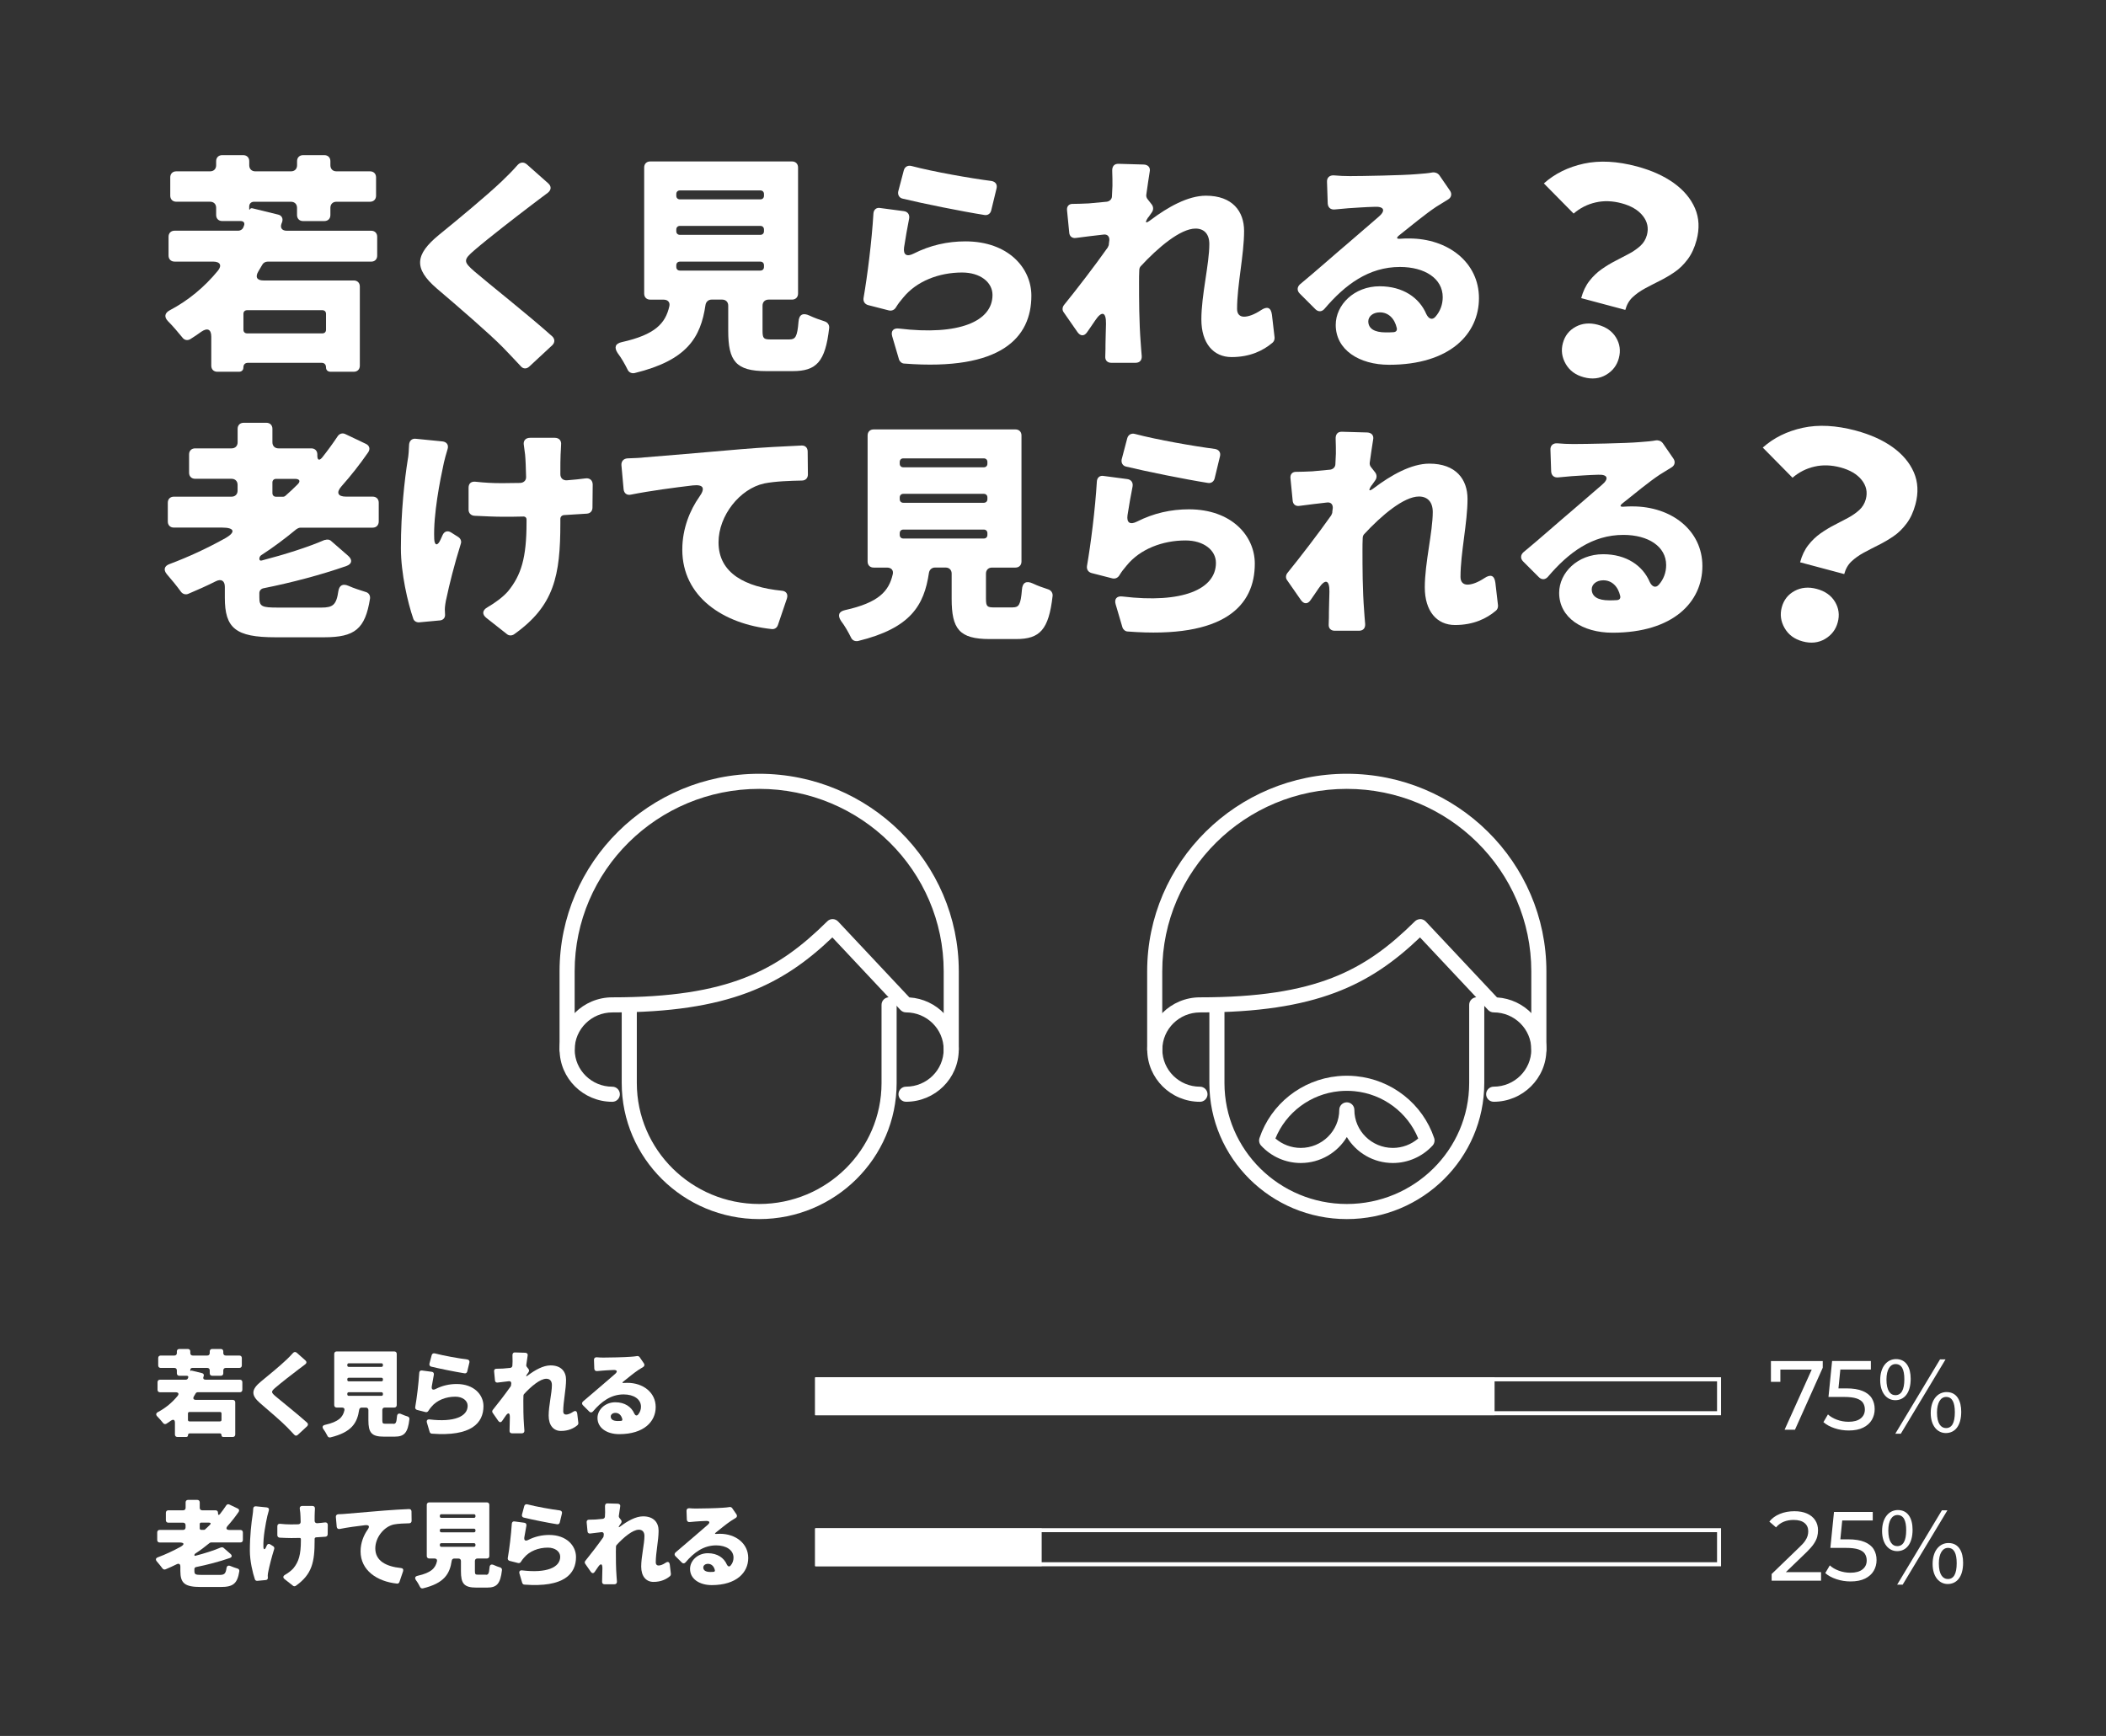
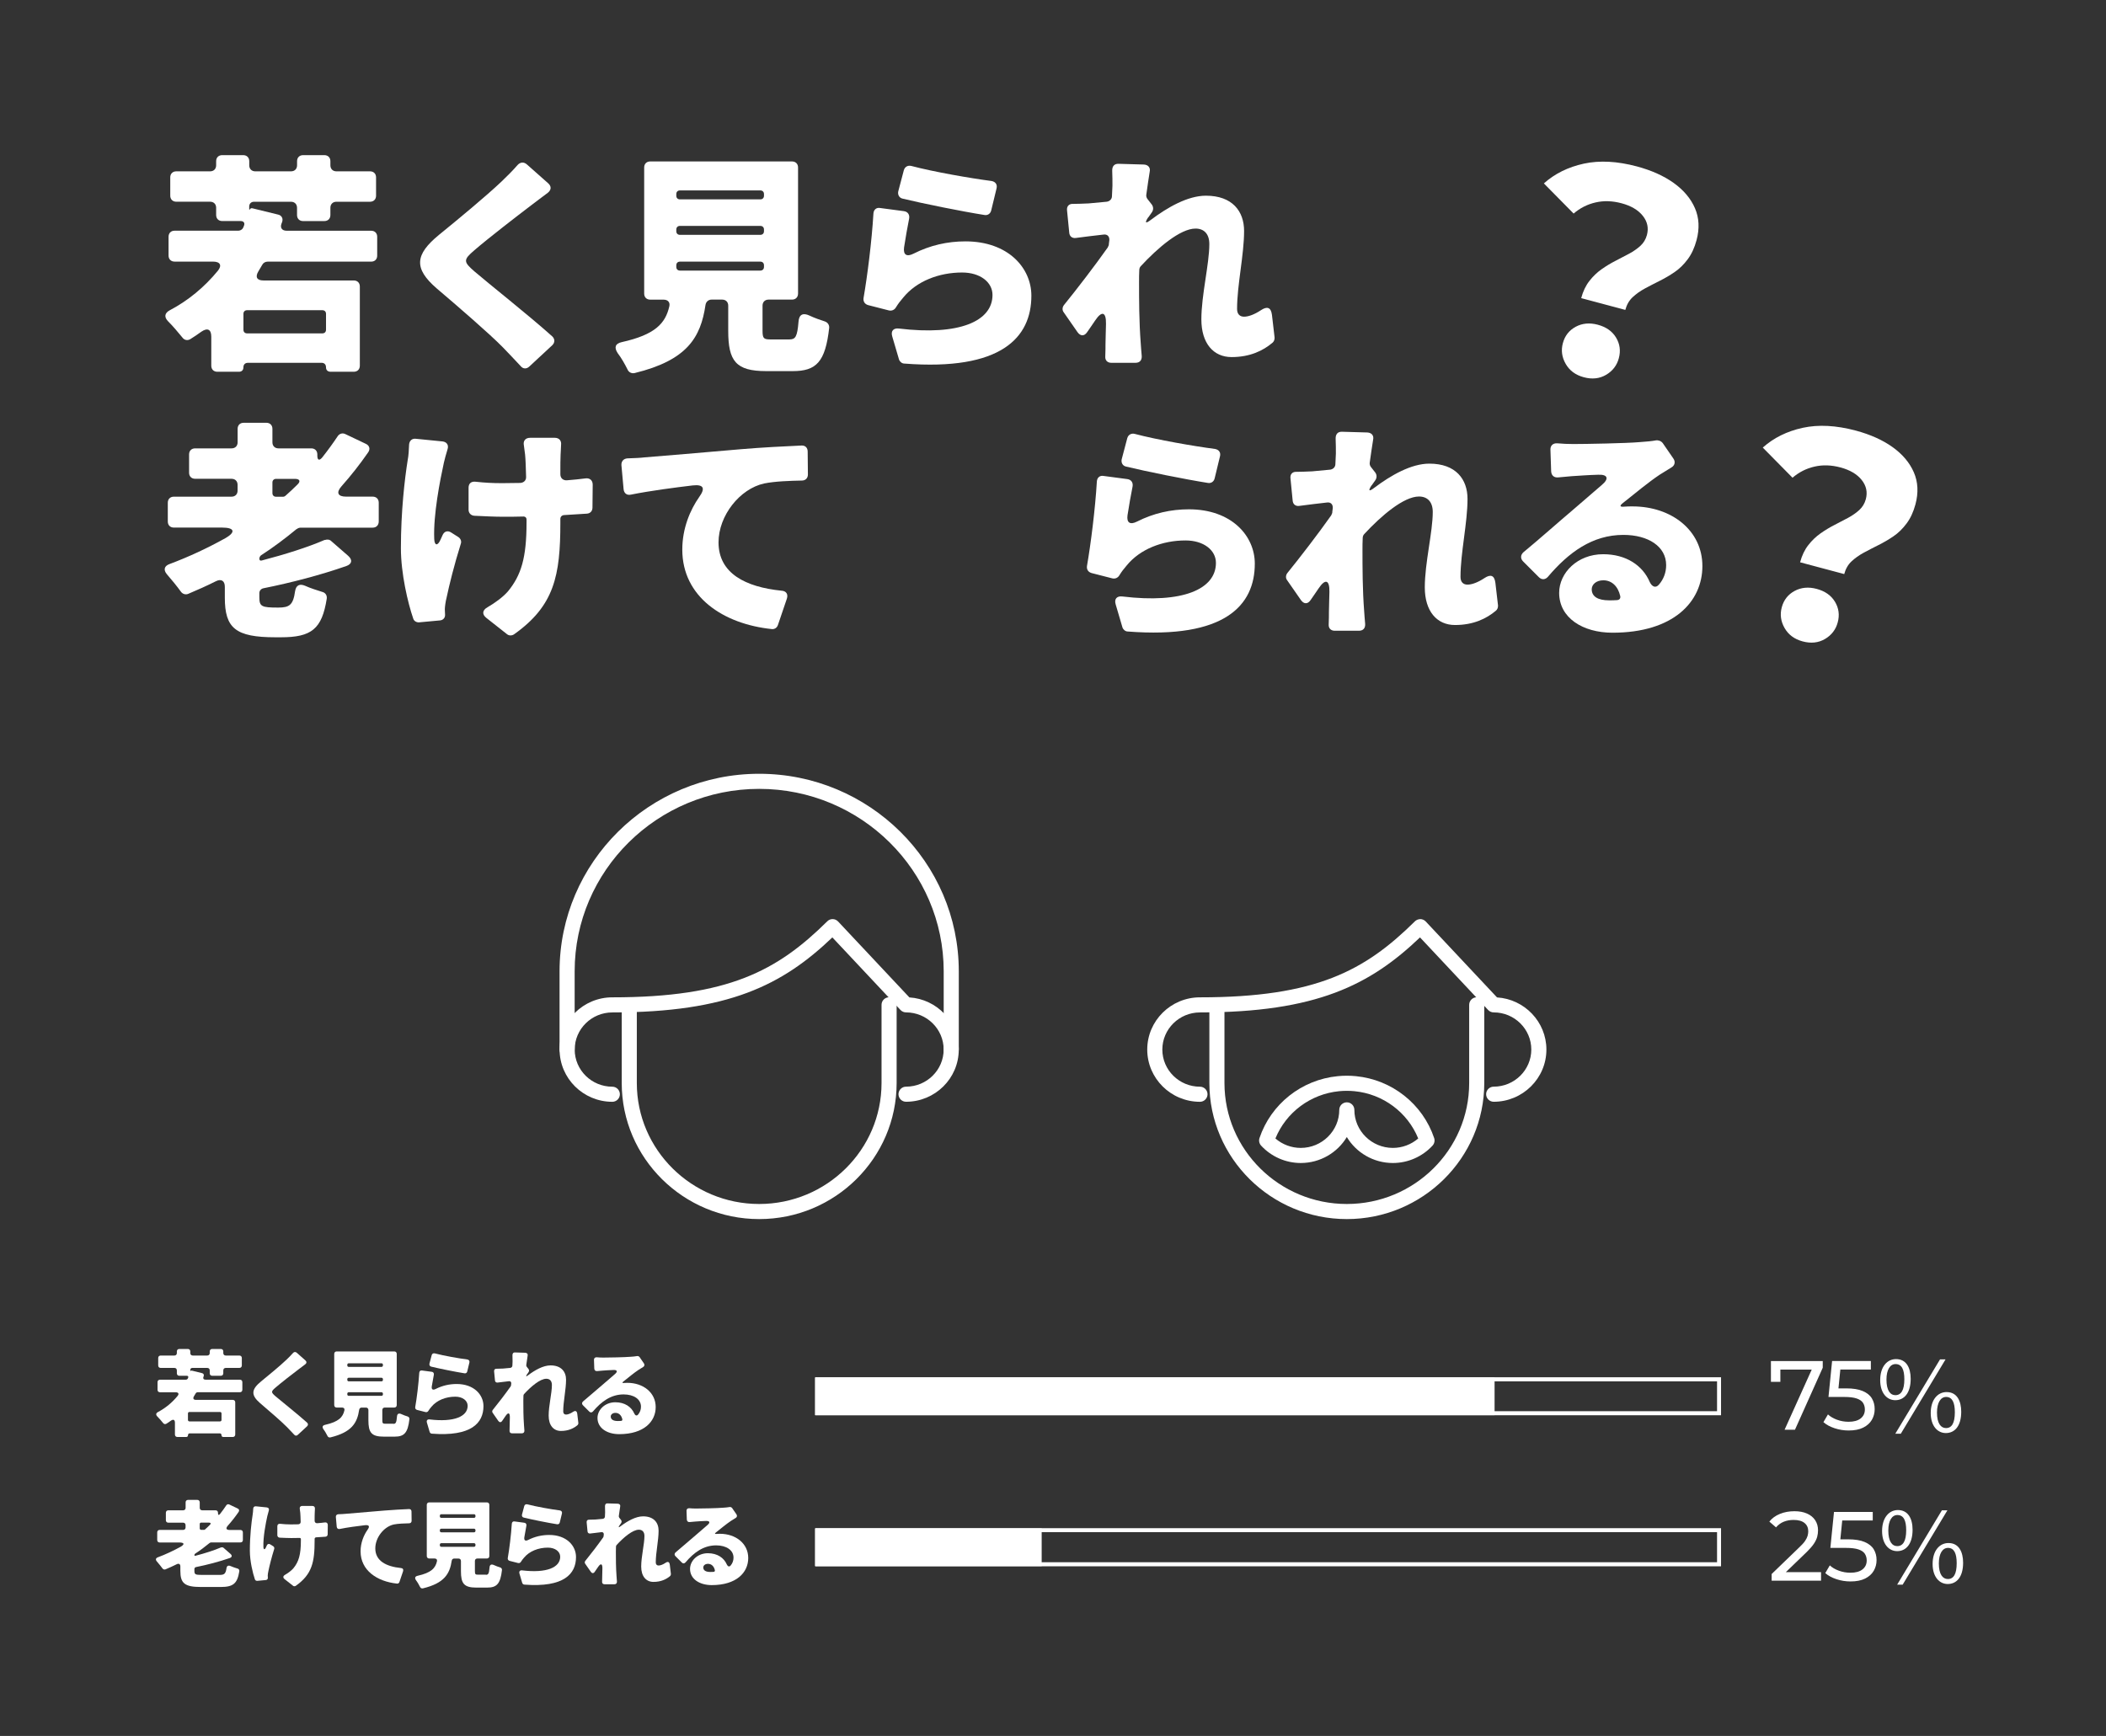
<svg xmlns="http://www.w3.org/2000/svg" version="1.1" id="レイヤー_1" x="0px" y="0px" viewBox="0 0 558 460" style="enable-background:new 0 0 558 460;" xml:space="preserve">
  <rect x="0" y="0" width="558" height="460" fill="#333333" stroke="none" />
  <style type="text/css">
	.st0{fill:#FFFFFF;}
</style>
  <g>
    <path class="st0" d="M98.35,69.33H70.9c-0.58,0-1.15,0.32-1.41,0.83l-1.02,1.73c-0.9,1.47-0.45,2.43,1.34,2.43h23.93   c0.96,0,1.6,0.64,1.6,1.6v20.99c0,0.96-0.64,1.6-1.6,1.6H87.6c-0.77,0-1.22-0.45-1.22-1.15c0-0.77-0.45-1.22-1.15-1.22H65.71   c-0.77,0-1.22,0.45-1.22,1.22c0,0.7-0.45,1.15-1.15,1.15h-5.76c-0.96,0-1.6-0.64-1.6-1.6v-7.68c0-1.98-1.02-2.43-2.62-1.34   c-0.96,0.7-1.92,1.34-2.94,1.98c-0.77,0.45-1.6,0.26-2.11-0.45c-1.09-1.34-2.5-3.01-3.84-4.35c-1.02-1.09-0.83-2.11,0.45-2.82   c4.99-2.62,9.28-6.21,12.8-10.5c1.15-1.41,0.64-2.43-1.28-2.43H46.26c-0.96,0-1.6-0.64-1.6-1.6v-4.99c0-0.96,0.64-1.6,1.6-1.6   h16.83c0.64,0,1.22-0.38,1.41-0.96l0.13-0.32c0.32-0.77-0.06-1.28-0.9-1.28h-4.86c-0.96,0-1.6-0.64-1.6-1.6v-1.92   c0-0.96-0.64-1.6-1.6-1.6h-8.96c-0.96,0-1.6-0.64-1.6-1.6V47c0-0.96,0.64-1.6,1.6-1.6h8.96c0.96,0,1.6-0.64,1.6-1.6v-1.09   c0-0.96,0.64-1.6,1.6-1.6h5.57c0.96,0,1.6,0.64,1.6,1.6v1.09c0,0.96,0.64,1.6,1.6,1.6h9.47c0.96,0,1.6-0.64,1.6-1.6v-1.09   c0-0.96,0.64-1.6,1.6-1.6h5.63c0.96,0,1.6,0.64,1.6,1.6v1.09c0,0.96,0.64,1.6,1.6,1.6h8.9c0.96,0,1.6,0.64,1.6,1.6v4.86   c0,0.96-0.64,1.6-1.6,1.6h-8.9c-0.96,0-1.6,0.64-1.6,1.6v1.92c0,0.96-0.64,1.6-1.6,1.6H80.3c-0.96,0-1.6-0.64-1.6-1.6v-1.92   c0-0.96-0.64-1.6-1.6-1.6h-9.79c-0.77,0-1.28,0.51-1.28,1.28v0.77h0.19c0.06-0.26,0.32-0.38,0.64-0.32l6.78,1.66   c0.96,0.19,1.47,1.02,1.09,2.05l-0.13,0.32c-0.45,1.15,0.13,1.92,1.34,1.92h22.4c0.96,0,1.6,0.64,1.6,1.6v4.99   C99.95,68.69,99.31,69.33,98.35,69.33z M86.38,87.38v-4.22c0-0.58-0.38-0.96-0.96-0.96H65.46c-0.58,0-0.96,0.38-0.96,0.96v4.22   c0,0.58,0.38,0.96,0.96,0.96h19.97C86,88.34,86.38,87.96,86.38,87.38z" />
    <path class="st0" d="M139.57,43.54l5.63,4.99c0.96,0.83,0.9,1.79-0.06,2.56c-1.66,1.22-3.14,2.37-4.42,3.33   c-3.71,2.82-11.26,8.64-15.04,11.9c-3.01,2.56-2.88,3.07,0.06,5.63c3.71,3.2,14.27,11.52,20.61,17.21c0.7,0.7,0.7,1.6,0,2.3   l-6.14,5.7c-0.7,0.64-1.6,0.64-2.24-0.13c-1.6-1.73-3.26-3.46-4.8-5.06c-3.39-3.46-11.97-10.88-17.47-15.55   c-6.14-5.31-5.76-8.96,0.64-14.21c4.8-3.9,12.48-10.24,16.58-14.14c1.47-1.41,3.01-2.94,4.22-4.35   C137.84,42.97,138.74,42.84,139.57,43.54z" />
    <path class="st0" d="M209.2,89.94c1.54,0,2.05-0.7,2.37-4.67c0.13-1.98,1.22-2.43,2.88-1.66c1.34,0.64,2.82,1.15,4.03,1.54   c0.83,0.26,1.28,0.96,1.22,1.73c-1.02,9.02-3.39,11.46-9.66,11.46h-7.04c-8.06,0-10.05-2.69-10.05-10.69v-6.66   c0-0.96-0.64-1.6-1.6-1.6h-2.82c-0.83,0-1.47,0.58-1.6,1.41c-1.28,8.64-4.86,14.65-18.75,18.05c-0.83,0.19-1.6-0.19-1.92-0.96   c-0.7-1.41-1.6-3.01-2.62-4.35c-0.96-1.47-0.64-2.5,1.09-2.88c8.9-1.98,11.58-4.99,12.61-9.47c0.26-1.09-0.38-1.79-1.54-1.79h-3.52   c-0.96,0-1.6-0.64-1.6-1.6V44.38c0-0.96,0.64-1.6,1.6-1.6h37.57c0.96,0,1.6,0.64,1.6,1.6v33.41c0,0.96-0.64,1.6-1.6,1.6h-6.21   c-0.96,0-1.6,0.64-1.6,1.6v6.59c0,2.18,0.32,2.37,2.3,2.37H209.2z M179.19,51.42v0.45c0,0.58,0.38,0.96,0.96,0.96h21.31   c0.58,0,0.96-0.38,0.96-0.96v-0.45c0-0.58-0.38-0.96-0.96-0.96h-21.31C179.57,50.46,179.19,50.84,179.19,51.42z M179.19,60.82v0.45   c0,0.58,0.38,0.96,0.96,0.96h21.31c0.58,0,0.96-0.38,0.96-0.96v-0.45c0-0.58-0.38-0.96-0.96-0.96h-21.31   C179.57,59.86,179.19,60.25,179.19,60.82z M179.19,70.29v0.45c0,0.58,0.38,0.96,0.96,0.96h21.31c0.58,0,0.96-0.38,0.96-0.96v-0.45   c0-0.58-0.38-0.96-0.96-0.96h-21.31C179.57,69.33,179.19,69.72,179.19,70.29z" />
    <path class="st0" d="M240.88,57.94c-0.45,2.24-0.96,5.12-1.34,7.62c-0.26,1.98,0.7,2.56,2.5,1.66c4.42-2.24,9.02-3.26,13.76-3.26   c11.33,0,17.47,7.04,17.47,14.4c0,11.07-7.94,19.97-33.66,17.98c-0.64,0-1.22-0.51-1.41-1.09l-1.79-6.08   c-0.45-1.47,0.32-2.3,1.79-2.11c15.93,1.92,24.77-1.92,24.77-8.9c0-3.39-3.26-5.95-8.06-5.95c-6.14,0-12.03,2.3-15.55,6.59   c-0.83,0.96-1.41,1.73-1.92,2.56c-0.38,0.7-1.09,1.09-1.92,0.9l-5.5-1.41c-0.9-0.26-1.34-0.96-1.22-1.86   c1.02-5.89,2.18-15.04,2.62-22.4c0.06-1.02,0.77-1.66,1.79-1.47l6.27,0.83C240.56,56.09,241.07,56.92,240.88,57.94z M238,50.71   l1.47-5.57c0.26-0.96,1.09-1.41,2.05-1.15c5.82,1.54,15.68,3.26,21.18,3.97c1.09,0.19,1.6,0.96,1.34,1.98l-1.41,5.82   c-0.19,0.83-0.9,1.34-1.73,1.22c-6.08-0.96-16.51-3.07-21.76-4.35C238.26,52.44,237.81,51.61,238,50.71z" />
    <path class="st0" d="M337.01,83.41l0.7,6.02v0.13c0,0.51-0.19,0.96-0.58,1.28c-2.43,2.05-5.89,3.78-10.82,3.78   c-4.8,0-8-3.65-8-9.98c0-6.46,2.11-14.66,2.11-19.97c0-2.69-1.41-4.1-3.65-4.1c-4.03,0-9.98,5.06-14.53,9.98   c-0.26,0.26-0.38,0.7-0.38,1.02c-0.06,1.09-0.06,2.18-0.06,3.2c0,4.54,0,10.43,0.45,16.25c0.06,0.7,0.13,2.05,0.26,3.33   c0.06,1.09-0.51,1.79-1.66,1.79h-6.4c-1.02,0-1.66-0.64-1.6-1.66c0.06-1.28,0.06-2.62,0.06-3.33c0.06-1.86,0.06-3.58,0.13-5.31   c0.06-3.2-1.09-3.58-2.88-0.9c-0.7,1.09-1.47,2.11-2.11,3.07c-0.77,1.15-1.79,1.09-2.56,0l-3.65-5.25   c-0.45-0.58-0.38-1.34,0.06-1.92c3.33-4.1,8.25-10.5,11.58-15.23c0.06-0.06,0.06-0.06,0.06-0.13c0.13-0.26,0.26-0.51,0.26-0.7   v-0.13l0.13-1.02v-0.13c0-0.9-0.58-1.47-1.54-1.34c-2.3,0.26-4.99,0.58-7.36,0.9c-0.96,0.13-1.66-0.45-1.73-1.41l-0.58-5.89   c-0.13-1.09,0.51-1.79,1.6-1.73c1.22,0,2.5-0.06,4.16-0.13c1.34-0.13,3.01-0.26,4.8-0.45c0.77-0.13,1.34-0.7,1.34-1.47l0.13-2.75   c0-1.28,0-2.56-0.06-3.9c-0.06-1.22,0.51-1.98,1.73-1.92l6.66,0.19c1.15,0.06,1.79,0.83,1.54,1.92c-0.26,1.66-0.58,3.71-0.9,6.08   c-0.06,0.38,0.06,0.83,0.32,1.15l1.15,1.47c0.45,0.64,0.45,1.41,0,2.05l-0.9,1.28c-0.06,0.06-0.06,0.06-0.13,0.13   c-0.9,1.41-0.64,1.66,0.77,0.58c4.42-3.33,9.79-6.4,14.59-6.4c7.04,0,10.11,4.16,10.11,9.34c0,6.34-1.86,14.33-1.86,20.67   c0,1.34,0.7,2.05,1.86,2.05c1.15,0,2.75-0.58,4.48-1.73C335.73,81.11,336.75,81.43,337.01,83.41z" />
-     <path class="st0" d="M381.36,46.42l2.82,4.1c0.58,0.83,0.38,1.79-0.45,2.3l-3.2,1.98c-2.88,1.92-6.59,4.99-9.73,7.49   c-0.96,0.77-0.83,1.09,0.45,0.96c0.7-0.06,1.34-0.06,2.11-0.06c10.3,0,18.5,6.34,18.5,15.81c0,9.47-7.68,17.66-23.81,17.66   c-7.94,0-14.14-3.97-14.14-10.56c0-5.31,4.86-10.24,11.65-10.24c6.14,0,10.5,3.01,12.35,7.36c0.58,1.22,1.54,1.73,2.43,0.7   c1.28-1.47,1.92-3.26,1.92-5.18c0-4.93-4.74-8-11.33-8c-8.25,0-14.53,4.67-19.97,11.07c-0.7,0.83-1.66,0.9-2.43,0.13l-4.16-4.16   c-0.77-0.77-0.7-1.73,0.06-2.43c3.97-3.26,9.73-8.38,12.86-11.01l7.94-6.85c1.98-1.66,1.54-2.82-1.02-2.69   c-2.43,0.06-4.99,0.26-6.98,0.38l-3.52,0.32c-1.15,0.13-1.86-0.51-1.92-1.6l-0.19-5.7c-0.06-1.15,0.7-1.79,1.79-1.73   c1.41,0.13,2.88,0.19,4.29,0.19c3.2,0,14.02-0.19,17.6-0.51c1.86-0.13,3.26-0.26,4.22-0.45C380.21,45.59,380.91,45.85,381.36,46.42   z M369.26,88.02c0.64-0.06,0.96-0.45,0.83-1.09c-0.58-2.56-2.24-4.16-4.48-4.16c-1.92,0-3.07,1.15-3.07,2.37   c0,1.92,1.6,2.94,4.61,2.94C367.86,88.08,368.56,88.08,369.26,88.02z" />
  </g>
  <g>
-     <path class="st0" d="M98.74,139.82H79.66c-0.32,0-0.7,0.13-0.96,0.32c-0.06,0.06-0.06,0.06-0.13,0.06   c-2.94,2.43-6.08,4.8-9.34,6.91c-0.32,0.19-0.51,0.58-0.51,0.96c0,0.38,0.26,0.58,0.64,0.45c6.14-1.6,12.22-3.52,16.64-5.44h0.13   c0.58-0.19,1.22-0.13,1.66,0.32l4.48,3.9c1.22,1.09,0.96,2.18-0.51,2.69c-6.78,2.37-14.59,4.42-21.95,5.89   c-0.64,0.13-1.09,0.64-1.09,1.28v1.15c0,2.43,0.64,2.69,4.99,2.69h11.46c3.01,0,3.97-0.7,4.48-4.35c0.26-1.6,1.22-2.05,2.69-1.41   c1.41,0.64,3.07,1.15,4.48,1.6c0.83,0.19,1.34,0.9,1.22,1.79c-1.28,8.06-4.03,10.24-12.16,10.24H72.95   c-10.56,0-13.38-2.43-13.38-10.5v-2.88c0-1.6-0.96-2.18-2.37-1.47c-2.43,1.22-4.86,2.3-7.3,3.33c-0.7,0.32-1.54,0.06-1.98-0.58   c-1.02-1.41-2.43-3.14-3.71-4.61c-0.96-1.15-0.7-2.18,0.7-2.69c5.12-1.92,10.05-4.22,14.78-6.85c2.82-1.6,2.5-2.82-0.83-2.82h-12.8   c-0.96,0-1.6-0.64-1.6-1.6v-4.99c0-0.96,0.64-1.6,1.6-1.6h15.29c0.96,0,1.6-0.64,1.6-1.6v-1.54c0-0.96-0.64-1.6-1.6-1.6H51.7   c-0.96,0-1.6-0.64-1.6-1.6v-4.86c0-0.96,0.64-1.6,1.6-1.6h9.66c0.96,0,1.6-0.64,1.6-1.6v-3.58c0-0.96,0.64-1.6,1.6-1.6h6.02   c0.96,0,1.6,0.64,1.6,1.6v3.58c0,0.96,0.64,1.6,1.6,1.6h8.7c0.96,0,1.6,0.64,1.6,1.6v0.32c0,1.22,0.51,1.41,1.28,0.51   c1.47-1.86,2.82-3.71,4.1-5.63c0.45-0.7,1.28-0.96,2.05-0.58l5.38,2.56c1.02,0.45,1.28,1.41,0.64,2.3   c-2.18,3.14-4.48,6.08-7.04,8.96c-1.47,1.66-1.02,2.75,1.22,2.75h7.04c0.96,0,1.6,0.64,1.6,1.6v4.99   C100.34,139.18,99.7,139.82,98.74,139.82z M72.18,127.85v2.82c0,0.58,0.38,0.96,0.96,0.96h1.86c0.26,0,0.51-0.13,0.64-0.26   c1.09-0.96,2.11-1.92,3.14-2.94c0.96-0.9,0.64-1.54-0.64-1.54h-4.99C72.56,126.9,72.18,127.28,72.18,127.85z" />
+     <path class="st0" d="M98.74,139.82H79.66c-0.32,0-0.7,0.13-0.96,0.32c-0.06,0.06-0.06,0.06-0.13,0.06   c-2.94,2.43-6.08,4.8-9.34,6.91c-0.32,0.19-0.51,0.58-0.51,0.96c0,0.38,0.26,0.58,0.64,0.45c6.14-1.6,12.22-3.52,16.64-5.44h0.13   c0.58-0.19,1.22-0.13,1.66,0.32l4.48,3.9c1.22,1.09,0.96,2.18-0.51,2.69c-6.78,2.37-14.59,4.42-21.95,5.89   c-0.64,0.13-1.09,0.64-1.09,1.28v1.15c0,2.43,0.64,2.69,4.99,2.69c3.01,0,3.97-0.7,4.48-4.35c0.26-1.6,1.22-2.05,2.69-1.41   c1.41,0.64,3.07,1.15,4.48,1.6c0.83,0.19,1.34,0.9,1.22,1.79c-1.28,8.06-4.03,10.24-12.16,10.24H72.95   c-10.56,0-13.38-2.43-13.38-10.5v-2.88c0-1.6-0.96-2.18-2.37-1.47c-2.43,1.22-4.86,2.3-7.3,3.33c-0.7,0.32-1.54,0.06-1.98-0.58   c-1.02-1.41-2.43-3.14-3.71-4.61c-0.96-1.15-0.7-2.18,0.7-2.69c5.12-1.92,10.05-4.22,14.78-6.85c2.82-1.6,2.5-2.82-0.83-2.82h-12.8   c-0.96,0-1.6-0.64-1.6-1.6v-4.99c0-0.96,0.64-1.6,1.6-1.6h15.29c0.96,0,1.6-0.64,1.6-1.6v-1.54c0-0.96-0.64-1.6-1.6-1.6H51.7   c-0.96,0-1.6-0.64-1.6-1.6v-4.86c0-0.96,0.64-1.6,1.6-1.6h9.66c0.96,0,1.6-0.64,1.6-1.6v-3.58c0-0.96,0.64-1.6,1.6-1.6h6.02   c0.96,0,1.6,0.64,1.6,1.6v3.58c0,0.96,0.64,1.6,1.6,1.6h8.7c0.96,0,1.6,0.64,1.6,1.6v0.32c0,1.22,0.51,1.41,1.28,0.51   c1.47-1.86,2.82-3.71,4.1-5.63c0.45-0.7,1.28-0.96,2.05-0.58l5.38,2.56c1.02,0.45,1.28,1.41,0.64,2.3   c-2.18,3.14-4.48,6.08-7.04,8.96c-1.47,1.66-1.02,2.75,1.22,2.75h7.04c0.96,0,1.6,0.64,1.6,1.6v4.99   C100.34,139.18,99.7,139.82,98.74,139.82z M72.18,127.85v2.82c0,0.58,0.38,0.96,0.96,0.96h1.86c0.26,0,0.51-0.13,0.64-0.26   c1.09-0.96,2.11-1.92,3.14-2.94c0.96-0.9,0.64-1.54-0.64-1.54h-4.99C72.56,126.9,72.18,127.28,72.18,127.85z" />
    <path class="st0" d="M110.19,116.27l7.04,0.7c1.15,0.13,1.73,0.96,1.34,2.11c-0.38,1.28-0.77,2.62-0.96,3.52   c-1.02,4.67-2.82,13.76-2.56,20.16c0.06,1.86,0.9,1.98,1.66,0.26l0.58-1.28c0.45-0.96,1.34-1.22,2.24-0.64l1.92,1.22   c0.58,0.38,0.9,1.09,0.64,1.79c-1.73,5.5-3.07,10.94-3.78,14.33c-0.26,0.96-0.45,2.43-0.45,3.01l0.06,1.41   c0.06,0.83-0.51,1.47-1.34,1.54l-5.5,0.51c-0.7,0.06-1.41-0.32-1.6-1.02c-1.41-4.1-3.26-11.9-3.26-18.62   c0-9.86,1.02-18.43,1.79-23.29c0.26-1.28,0.32-2.82,0.38-4.16C108.47,116.78,109.17,116.14,110.19,116.27z M157.04,128.43   l-0.06,6.08c0,0.9-0.58,1.54-1.47,1.6l-6.08,0.38c-0.58,0.06-0.96,0.45-0.96,1.02v1.02c0,14.02-1.6,22.01-12.29,29.57   c-0.58,0.38-1.34,0.38-1.86-0.06l-5.44-4.29c-1.22-0.96-1.09-2.05,0.26-2.82c1.98-1.15,4.1-2.69,5.44-4.22   c3.52-4.29,4.93-8.9,4.93-18.24v-0.83c0-0.45-0.32-0.77-0.77-0.77c-1.92,0.06-3.78,0.06-5.5,0.06c-2.11,0-4.86-0.13-7.55-0.26   c-0.9-0.06-1.54-0.7-1.54-1.6v-5.82c0-1.15,0.7-1.73,1.86-1.6c2.37,0.26,4.42,0.38,6.98,0.38c1.54,0,3.14-0.06,4.86-0.06   c0.96-0.06,1.6-0.7,1.54-1.66c-0.06-2.37-0.13-4.48-0.26-5.82l-0.32-2.43c-0.26-1.22,0.38-2.05,1.66-2.05h6.53   c1.15,0,1.79,0.77,1.66,1.86c-0.06,0.96-0.06,1.79-0.13,2.62c-0.06,1.02-0.06,2.94-0.06,5.18c0,1.02,0.7,1.66,1.73,1.6   c1.79-0.13,3.46-0.32,4.99-0.51C156.27,126.64,157.04,127.28,157.04,128.43z" />
    <path class="st0" d="M166.26,121.46c1.86-0.06,3.52-0.13,4.48-0.26c5.63-0.45,14.72-1.22,25.73-2.18   c5.31-0.45,11.52-0.77,15.87-0.96c1.02-0.06,1.66,0.58,1.66,1.6l0.06,6.08c0,0.96-0.64,1.6-1.6,1.6c-3.07,0.06-7.1,0.19-9.98,0.77   c-6.46,1.41-12.1,8.51-12.1,15.61c0,8.26,7.23,11.84,16.64,12.8c1.28,0.06,1.86,0.9,1.47,2.11l-2.37,6.98   c-0.26,0.77-0.9,1.15-1.6,1.09c-12.93-1.34-23.74-8.58-23.74-21.05c0-5.7,2.11-10.56,4.48-13.95c1.66-2.3,1.22-3.39-1.73-3.07   c-4.86,0.58-11.2,1.41-16.32,2.43c-1.09,0.26-1.86-0.32-1.98-1.41l-0.58-6.4C164.6,122.22,165.23,121.52,166.26,121.46z" />
-     <path class="st0" d="M268.4,160.94c1.54,0,2.05-0.7,2.37-4.67c0.13-1.98,1.22-2.43,2.88-1.66c1.34,0.64,2.82,1.15,4.03,1.54   c0.83,0.26,1.28,0.96,1.22,1.73c-1.02,9.02-3.39,11.46-9.66,11.46h-7.04c-8.06,0-10.05-2.69-10.05-10.69v-6.66   c0-0.96-0.64-1.6-1.6-1.6h-2.82c-0.83,0-1.47,0.58-1.6,1.41c-1.28,8.64-4.86,14.65-18.75,18.05c-0.83,0.19-1.6-0.19-1.92-0.96   c-0.7-1.41-1.6-3.01-2.62-4.35c-0.96-1.47-0.64-2.5,1.09-2.88c8.9-1.98,11.58-4.99,12.61-9.47c0.26-1.09-0.38-1.79-1.54-1.79h-3.52   c-0.96,0-1.6-0.64-1.6-1.6v-33.41c0-0.96,0.64-1.6,1.6-1.6h37.57c0.96,0,1.6,0.64,1.6,1.6v33.41c0,0.96-0.64,1.6-1.6,1.6h-6.21   c-0.96,0-1.6,0.64-1.6,1.6v6.59c0,2.18,0.32,2.37,2.3,2.37H268.4z M238.39,122.42v0.45c0,0.58,0.38,0.96,0.96,0.96h21.31   c0.58,0,0.96-0.38,0.96-0.96v-0.45c0-0.58-0.38-0.96-0.96-0.96h-21.31C238.77,121.46,238.39,121.84,238.39,122.42z M238.39,131.82   v0.45c0,0.58,0.38,0.96,0.96,0.96h21.31c0.58,0,0.96-0.38,0.96-0.96v-0.45c0-0.58-0.38-0.96-0.96-0.96h-21.31   C238.77,130.86,238.39,131.25,238.39,131.82z M238.39,141.29v0.45c0,0.58,0.38,0.96,0.96,0.96h21.31c0.58,0,0.96-0.38,0.96-0.96   v-0.45c0-0.58-0.38-0.96-0.96-0.96h-21.31C238.77,140.33,238.39,140.72,238.39,141.29z" />
    <path class="st0" d="M300.08,128.94c-0.45,2.24-0.96,5.12-1.34,7.62c-0.26,1.98,0.7,2.56,2.5,1.66c4.42-2.24,9.02-3.26,13.76-3.26   c11.33,0,17.47,7.04,17.47,14.4c0,11.07-7.94,19.97-33.66,17.98c-0.64,0-1.22-0.51-1.41-1.09l-1.79-6.08   c-0.45-1.47,0.32-2.3,1.79-2.11c15.93,1.92,24.77-1.92,24.77-8.9c0-3.39-3.26-5.95-8.06-5.95c-6.14,0-12.03,2.3-15.55,6.59   c-0.83,0.96-1.41,1.73-1.92,2.56c-0.38,0.7-1.09,1.09-1.92,0.9l-5.5-1.41c-0.9-0.26-1.34-0.96-1.22-1.86   c1.02-5.89,2.18-15.04,2.62-22.4c0.06-1.02,0.77-1.66,1.79-1.47l6.27,0.83C299.76,127.09,300.27,127.92,300.08,128.94z    M297.2,121.71l1.47-5.57c0.26-0.96,1.09-1.41,2.05-1.15c5.82,1.54,15.68,3.26,21.18,3.97c1.09,0.19,1.6,0.96,1.34,1.98l-1.41,5.82   c-0.19,0.83-0.9,1.34-1.73,1.22c-6.08-0.96-16.51-3.07-21.76-4.35C297.46,123.44,297.01,122.61,297.2,121.71z" />
    <path class="st0" d="M396.21,154.41l0.7,6.02v0.13c0,0.51-0.19,0.96-0.58,1.28c-2.43,2.05-5.89,3.78-10.82,3.78   c-4.8,0-8-3.65-8-9.98c0-6.46,2.11-14.66,2.11-19.97c0-2.69-1.41-4.1-3.65-4.1c-4.03,0-9.98,5.06-14.53,9.98   c-0.26,0.26-0.38,0.7-0.38,1.02c-0.06,1.09-0.06,2.18-0.06,3.2c0,4.54,0,10.43,0.45,16.25c0.06,0.7,0.13,2.05,0.26,3.33   c0.06,1.09-0.51,1.79-1.66,1.79h-6.4c-1.02,0-1.66-0.64-1.6-1.66c0.06-1.28,0.06-2.62,0.06-3.33c0.06-1.86,0.06-3.58,0.13-5.31   c0.06-3.2-1.09-3.58-2.88-0.9c-0.7,1.09-1.47,2.11-2.11,3.07c-0.77,1.15-1.79,1.09-2.56,0l-3.65-5.25   c-0.45-0.58-0.38-1.34,0.06-1.92c3.33-4.1,8.25-10.5,11.58-15.23c0.06-0.06,0.06-0.06,0.06-0.13c0.13-0.26,0.26-0.51,0.26-0.7   v-0.13l0.13-1.02v-0.13c0-0.9-0.58-1.47-1.54-1.34c-2.3,0.26-4.99,0.58-7.36,0.9c-0.96,0.13-1.66-0.45-1.73-1.41l-0.58-5.89   c-0.13-1.09,0.51-1.79,1.6-1.73c1.22,0,2.5-0.06,4.16-0.13c1.34-0.13,3.01-0.26,4.8-0.45c0.77-0.13,1.34-0.7,1.34-1.47l0.13-2.75   c0-1.28,0-2.56-0.06-3.9c-0.06-1.22,0.51-1.98,1.73-1.92l6.66,0.19c1.15,0.06,1.79,0.83,1.54,1.92c-0.26,1.66-0.58,3.71-0.9,6.08   c-0.06,0.38,0.06,0.83,0.32,1.15l1.15,1.47c0.45,0.64,0.45,1.41,0,2.05l-0.9,1.28c-0.06,0.06-0.06,0.06-0.13,0.13   c-0.9,1.41-0.64,1.66,0.77,0.58c4.42-3.33,9.79-6.4,14.59-6.4c7.04,0,10.11,4.16,10.11,9.34c0,6.34-1.86,14.33-1.86,20.67   c0,1.34,0.7,2.05,1.86,2.05c1.15,0,2.75-0.58,4.48-1.73C394.93,152.11,395.95,152.43,396.21,154.41z" />
    <path class="st0" d="M440.56,117.42l2.82,4.1c0.58,0.83,0.38,1.79-0.45,2.3l-3.2,1.98c-2.88,1.92-6.59,4.99-9.73,7.49   c-0.96,0.77-0.83,1.09,0.45,0.96c0.7-0.06,1.34-0.06,2.11-0.06c10.3,0,18.5,6.34,18.5,15.81c0,9.47-7.68,17.66-23.81,17.66   c-7.94,0-14.14-3.97-14.14-10.56c0-5.31,4.86-10.24,11.65-10.24c6.14,0,10.5,3.01,12.35,7.36c0.58,1.22,1.54,1.73,2.43,0.7   c1.28-1.47,1.92-3.26,1.92-5.18c0-4.93-4.74-8-11.33-8c-8.25,0-14.53,4.67-19.97,11.07c-0.7,0.83-1.66,0.9-2.43,0.13l-4.16-4.16   c-0.77-0.77-0.7-1.73,0.06-2.43c3.97-3.26,9.73-8.38,12.86-11.01l7.94-6.85c1.98-1.66,1.54-2.82-1.02-2.69   c-2.43,0.06-4.99,0.26-6.98,0.38l-3.52,0.32c-1.15,0.13-1.86-0.51-1.92-1.6l-0.19-5.7c-0.06-1.15,0.7-1.79,1.79-1.73   c1.41,0.13,2.88,0.19,4.29,0.19c3.2,0,14.02-0.19,17.6-0.51c1.86-0.13,3.26-0.26,4.22-0.45   C439.41,116.59,440.11,116.85,440.56,117.42z M428.46,159.02c0.64-0.06,0.96-0.45,0.83-1.09c-0.58-2.56-2.24-4.16-4.48-4.16   c-1.92,0-3.07,1.15-3.07,2.37c0,1.92,1.6,2.94,4.61,2.94C427.06,159.08,427.76,159.08,428.46,159.02z" />
  </g>
  <g>
    <path class="st0" d="M63.56,368.92H52.4c-0.23,0-0.47,0.13-0.57,0.34l-0.42,0.7c-0.36,0.6-0.18,0.99,0.55,0.99h9.72   c0.39,0,0.65,0.26,0.65,0.65v8.53c0,0.39-0.26,0.65-0.65,0.65h-2.5c-0.31,0-0.49-0.18-0.49-0.47c0-0.31-0.18-0.49-0.47-0.49H50.3   c-0.31,0-0.49,0.18-0.49,0.49c0,0.29-0.18,0.47-0.47,0.47h-2.34c-0.39,0-0.65-0.26-0.65-0.65v-3.12c0-0.81-0.42-0.99-1.07-0.55   c-0.39,0.29-0.78,0.55-1.2,0.81c-0.31,0.18-0.65,0.1-0.86-0.18c-0.44-0.55-1.01-1.22-1.56-1.77c-0.42-0.44-0.34-0.86,0.18-1.14   c2.03-1.07,3.77-2.52,5.2-4.26c0.47-0.57,0.26-0.99-0.52-0.99h-4.13c-0.39,0-0.65-0.26-0.65-0.65v-2.03c0-0.39,0.26-0.65,0.65-0.65   h6.84c0.26,0,0.49-0.16,0.57-0.39l0.05-0.13c0.13-0.31-0.03-0.52-0.36-0.52h-1.98c-0.39,0-0.65-0.26-0.65-0.65v-0.78   c0-0.39-0.26-0.65-0.65-0.65h-3.64c-0.39,0-0.65-0.26-0.65-0.65v-1.98c0-0.39,0.26-0.65,0.65-0.65h3.64c0.39,0,0.65-0.26,0.65-0.65   v-0.44c0-0.39,0.26-0.65,0.65-0.65h2.26c0.39,0,0.65,0.26,0.65,0.65v0.44c0,0.39,0.26,0.65,0.65,0.65h3.85   c0.39,0,0.65-0.26,0.65-0.65v-0.44c0-0.39,0.26-0.65,0.65-0.65h2.29c0.39,0,0.65,0.26,0.65,0.65v0.44c0,0.39,0.26,0.65,0.65,0.65   h3.61c0.39,0,0.65,0.26,0.65,0.65v1.98c0,0.39-0.26,0.65-0.65,0.65h-3.61c-0.39,0-0.65,0.26-0.65,0.65v0.78   c0,0.39-0.26,0.65-0.65,0.65h-2.29c-0.39,0-0.65-0.26-0.65-0.65v-0.78c0-0.39-0.26-0.65-0.65-0.65h-3.98   c-0.31,0-0.52,0.21-0.52,0.52v0.31h0.08c0.03-0.1,0.13-0.16,0.26-0.13l2.76,0.68c0.39,0.08,0.6,0.42,0.44,0.83l-0.05,0.13   c-0.18,0.47,0.05,0.78,0.55,0.78h9.1c0.39,0,0.65,0.26,0.65,0.65v2.03C64.21,368.66,63.95,368.92,63.56,368.92z M58.69,376.26   v-1.72c0-0.23-0.16-0.39-0.39-0.39h-8.11c-0.23,0-0.39,0.16-0.39,0.39v1.72c0,0.23,0.16,0.39,0.39,0.39h8.11   C58.54,376.65,58.69,376.49,58.69,376.26z" />
    <path class="st0" d="M78.62,358.45l2.29,2.03c0.39,0.34,0.36,0.73-0.03,1.04c-0.68,0.49-1.27,0.96-1.79,1.35   c-1.51,1.14-4.58,3.51-6.11,4.84c-1.22,1.04-1.17,1.25,0.03,2.29c1.51,1.3,5.8,4.68,8.37,6.99c0.29,0.29,0.29,0.65,0,0.94   l-2.5,2.31c-0.29,0.26-0.65,0.26-0.91-0.05c-0.65-0.7-1.33-1.4-1.95-2.05c-1.38-1.4-4.86-4.42-7.1-6.32   c-2.5-2.16-2.34-3.64,0.26-5.77c1.95-1.59,5.07-4.16,6.73-5.75c0.6-0.57,1.22-1.2,1.72-1.77   C77.92,358.21,78.28,358.16,78.62,358.45z" />
    <path class="st0" d="M104.22,377.3c0.62,0,0.83-0.29,0.96-1.9c0.05-0.81,0.49-0.99,1.17-0.68c0.55,0.26,1.14,0.47,1.64,0.62   c0.34,0.1,0.52,0.39,0.49,0.7c-0.42,3.67-1.38,4.65-3.93,4.65h-2.86c-3.28,0-4.08-1.09-4.08-4.34v-2.71c0-0.39-0.26-0.65-0.65-0.65   h-1.14c-0.34,0-0.6,0.23-0.65,0.57c-0.52,3.51-1.98,5.96-7.62,7.33c-0.34,0.08-0.65-0.08-0.78-0.39c-0.29-0.57-0.65-1.22-1.07-1.77   c-0.39-0.6-0.26-1.01,0.44-1.17c3.61-0.81,4.71-2.03,5.12-3.85c0.1-0.44-0.16-0.73-0.62-0.73h-1.43c-0.39,0-0.65-0.26-0.65-0.65   v-13.57c0-0.39,0.26-0.65,0.65-0.65h15.26c0.39,0,0.65,0.26,0.65,0.65v13.57c0,0.39-0.26,0.65-0.65,0.65h-2.52   c-0.39,0-0.65,0.26-0.65,0.65v2.68c0,0.88,0.13,0.96,0.94,0.96H104.22z M92.02,361.64v0.18c0,0.23,0.16,0.39,0.39,0.39h8.66   c0.23,0,0.39-0.16,0.39-0.39v-0.18c0-0.23-0.16-0.39-0.39-0.39h-8.66C92.18,361.25,92.02,361.41,92.02,361.64z M92.02,365.47v0.18   c0,0.23,0.16,0.39,0.39,0.39h8.66c0.23,0,0.39-0.16,0.39-0.39v-0.18c0-0.23-0.16-0.39-0.39-0.39h-8.66   C92.18,365.08,92.02,365.23,92.02,365.47z M92.02,369.31v0.18c0,0.23,0.16,0.39,0.39,0.39h8.66c0.23,0,0.39-0.16,0.39-0.39v-0.18   c0-0.23-0.16-0.39-0.39-0.39h-8.66C92.18,368.92,92.02,369.08,92.02,369.31z" />
    <path class="st0" d="M114.95,364.3c-0.18,0.91-0.39,2.08-0.55,3.09c-0.1,0.81,0.29,1.04,1.01,0.68c1.79-0.91,3.67-1.33,5.59-1.33   c4.6,0,7.1,2.86,7.1,5.85c0,4.5-3.22,8.11-13.68,7.31c-0.26,0-0.49-0.21-0.57-0.44l-0.73-2.47c-0.18-0.6,0.13-0.94,0.73-0.86   c6.47,0.78,10.06-0.78,10.06-3.61c0-1.38-1.33-2.42-3.28-2.42c-2.5,0-4.89,0.94-6.32,2.68c-0.34,0.39-0.57,0.7-0.78,1.04   c-0.16,0.29-0.44,0.44-0.78,0.36l-2.24-0.57c-0.36-0.1-0.55-0.39-0.49-0.75c0.42-2.39,0.88-6.11,1.07-9.1   c0.03-0.42,0.31-0.68,0.73-0.6l2.55,0.34C114.82,363.54,115.03,363.88,114.95,364.3z M113.78,361.36l0.6-2.26   c0.1-0.39,0.44-0.57,0.83-0.47c2.37,0.62,6.37,1.33,8.61,1.61c0.44,0.08,0.65,0.39,0.55,0.81l-0.57,2.37   c-0.08,0.34-0.36,0.55-0.7,0.49c-2.47-0.39-6.71-1.25-8.84-1.77C113.89,362.06,113.71,361.72,113.78,361.36z" />
    <path class="st0" d="M152.95,374.64l0.29,2.44v0.05c0,0.21-0.08,0.39-0.23,0.52c-0.99,0.83-2.39,1.53-4.39,1.53   c-1.95,0-3.25-1.48-3.25-4.06c0-2.63,0.86-5.95,0.86-8.11c0-1.09-0.57-1.66-1.48-1.66c-1.64,0-4.06,2.05-5.9,4.06   c-0.1,0.1-0.16,0.29-0.16,0.42c-0.03,0.44-0.03,0.88-0.03,1.3c0,1.85,0,4.24,0.18,6.6c0.03,0.29,0.05,0.83,0.1,1.35   c0.03,0.44-0.21,0.73-0.68,0.73h-2.6c-0.42,0-0.68-0.26-0.65-0.68c0.03-0.52,0.03-1.07,0.03-1.35c0.03-0.75,0.03-1.46,0.05-2.16   c0.03-1.3-0.44-1.46-1.17-0.36c-0.29,0.44-0.6,0.86-0.86,1.25c-0.31,0.47-0.73,0.44-1.04,0l-1.48-2.13   c-0.18-0.23-0.16-0.55,0.03-0.78c1.35-1.66,3.35-4.26,4.71-6.19c0.03-0.03,0.03-0.03,0.03-0.05c0.05-0.1,0.1-0.21,0.1-0.29v-0.05   l0.05-0.42v-0.05c0-0.36-0.23-0.6-0.62-0.55c-0.94,0.1-2.03,0.23-2.99,0.36c-0.39,0.05-0.68-0.18-0.7-0.57l-0.23-2.39   c-0.05-0.44,0.21-0.73,0.65-0.7c0.49,0,1.01-0.03,1.69-0.05c0.55-0.05,1.22-0.1,1.95-0.18c0.31-0.05,0.55-0.29,0.55-0.6l0.05-1.12   c0-0.52,0-1.04-0.03-1.59c-0.03-0.49,0.21-0.81,0.7-0.78l2.7,0.08c0.47,0.03,0.73,0.34,0.62,0.78c-0.1,0.68-0.23,1.51-0.36,2.47   c-0.03,0.16,0.03,0.34,0.13,0.47l0.47,0.6c0.18,0.26,0.18,0.57,0,0.83l-0.36,0.52c-0.03,0.03-0.03,0.03-0.05,0.05   c-0.36,0.57-0.26,0.68,0.31,0.23c1.79-1.35,3.98-2.6,5.93-2.6c2.86,0,4.11,1.69,4.11,3.8c0,2.57-0.75,5.82-0.75,8.4   c0,0.55,0.29,0.83,0.75,0.83s1.12-0.23,1.82-0.7C152.43,373.71,152.84,373.84,152.95,374.64z" />
    <path class="st0" d="M169.47,359.62l1.14,1.66c0.23,0.34,0.16,0.73-0.18,0.94l-1.3,0.81c-1.17,0.78-2.68,2.03-3.95,3.04   c-0.39,0.31-0.34,0.44,0.18,0.39c0.29-0.03,0.55-0.03,0.86-0.03c4.19,0,7.51,2.57,7.51,6.42s-3.12,7.18-9.67,7.18   c-3.22,0-5.75-1.61-5.75-4.29c0-2.16,1.98-4.16,4.73-4.16c2.5,0,4.26,1.22,5.02,2.99c0.23,0.49,0.62,0.7,0.99,0.29   c0.52-0.6,0.78-1.33,0.78-2.11c0-2-1.92-3.25-4.6-3.25c-3.35,0-5.9,1.9-8.11,4.5c-0.29,0.34-0.68,0.37-0.99,0.05l-1.69-1.69   c-0.31-0.31-0.29-0.7,0.03-0.99c1.61-1.33,3.95-3.41,5.23-4.47l3.22-2.78c0.81-0.68,0.62-1.14-0.42-1.09   c-0.99,0.03-2.03,0.1-2.83,0.16l-1.43,0.13c-0.47,0.05-0.75-0.21-0.78-0.65l-0.08-2.31c-0.03-0.47,0.29-0.73,0.73-0.7   c0.57,0.05,1.17,0.08,1.74,0.08c1.3,0,5.69-0.08,7.15-0.21c0.75-0.05,1.33-0.1,1.72-0.18C169,359.28,169.29,359.38,169.47,359.62z    M164.55,376.52c0.26-0.03,0.39-0.18,0.34-0.44c-0.23-1.04-0.91-1.69-1.82-1.69c-0.78,0-1.25,0.47-1.25,0.96   c0,0.78,0.65,1.2,1.87,1.2C163.98,376.54,164.27,376.54,164.55,376.52z" />
    <path class="st0" d="M63.71,408.72h-7.75c-0.13,0-0.29,0.05-0.39,0.13c-0.03,0.03-0.03,0.03-0.05,0.03   c-1.2,0.99-2.47,1.95-3.8,2.81c-0.13,0.08-0.21,0.23-0.21,0.39s0.1,0.23,0.26,0.18c2.5-0.65,4.97-1.43,6.76-2.21h0.05   c0.23-0.08,0.49-0.05,0.68,0.13l1.82,1.59c0.49,0.44,0.39,0.88-0.21,1.09c-2.76,0.96-5.93,1.79-8.92,2.39   c-0.26,0.05-0.44,0.26-0.44,0.52v0.47c0,0.99,0.26,1.09,2.03,1.09h4.65c1.22,0,1.61-0.29,1.82-1.77c0.1-0.65,0.49-0.83,1.09-0.57   c0.57,0.26,1.25,0.47,1.82,0.65c0.34,0.08,0.55,0.36,0.49,0.73c-0.52,3.28-1.64,4.16-4.94,4.16h-5.25c-4.29,0-5.43-0.99-5.43-4.26   v-1.17c0-0.65-0.39-0.88-0.96-0.6c-0.99,0.49-1.98,0.94-2.96,1.35c-0.29,0.13-0.62,0.03-0.81-0.23c-0.42-0.57-0.99-1.27-1.51-1.87   c-0.39-0.47-0.29-0.88,0.29-1.09c2.08-0.78,4.08-1.72,6.01-2.78c1.14-0.65,1.01-1.14-0.34-1.14h-5.2c-0.39,0-0.65-0.26-0.65-0.65   v-2.03c0-0.39,0.26-0.65,0.65-0.65h6.21c0.39,0,0.65-0.26,0.65-0.65v-0.62c0-0.39-0.26-0.65-0.65-0.65H44.6   c-0.39,0-0.65-0.26-0.65-0.65v-1.98c0-0.39,0.26-0.65,0.65-0.65h3.93c0.39,0,0.65-0.26,0.65-0.65v-1.46c0-0.39,0.26-0.65,0.65-0.65   h2.44c0.39,0,0.65,0.26,0.65,0.65v1.46c0,0.39,0.26,0.65,0.65,0.65h3.54c0.39,0,0.65,0.26,0.65,0.65v0.13   c0,0.49,0.21,0.57,0.52,0.21c0.6-0.75,1.14-1.51,1.66-2.29c0.18-0.29,0.52-0.39,0.83-0.23l2.18,1.04c0.42,0.18,0.52,0.57,0.26,0.94   c-0.88,1.27-1.82,2.47-2.86,3.64c-0.6,0.68-0.42,1.12,0.49,1.12h2.86c0.39,0,0.65,0.26,0.65,0.65v2.03   C64.36,408.46,64.1,408.72,63.71,408.72z M52.92,403.85V405c0,0.23,0.16,0.39,0.39,0.39h0.75c0.1,0,0.21-0.05,0.26-0.1   c0.44-0.39,0.86-0.78,1.27-1.2c0.39-0.36,0.26-0.62-0.26-0.62h-2.03C53.08,403.46,52.92,403.62,52.92,403.85z" />
    <path class="st0" d="M67.81,399.15l2.86,0.29c0.47,0.05,0.7,0.39,0.55,0.86c-0.16,0.52-0.31,1.07-0.39,1.43   c-0.42,1.9-1.14,5.59-1.04,8.19c0.03,0.75,0.36,0.81,0.68,0.1l0.23-0.52c0.18-0.39,0.55-0.49,0.91-0.26l0.78,0.49   c0.23,0.16,0.36,0.44,0.26,0.73c-0.7,2.24-1.25,4.45-1.53,5.82c-0.1,0.39-0.18,0.99-0.18,1.22l0.03,0.57   c0.03,0.34-0.21,0.6-0.55,0.62l-2.24,0.21c-0.29,0.03-0.57-0.13-0.65-0.42c-0.57-1.66-1.33-4.84-1.33-7.57c0-4,0.42-7.49,0.73-9.46   c0.1-0.52,0.13-1.14,0.16-1.69C67.11,399.36,67.4,399.1,67.81,399.15z M86.85,404.09l-0.03,2.47c0,0.36-0.23,0.62-0.6,0.65   l-2.47,0.16c-0.23,0.03-0.39,0.18-0.39,0.42v0.42c0,5.69-0.65,8.94-4.99,12.01c-0.23,0.16-0.55,0.16-0.75-0.03l-2.21-1.74   c-0.49-0.39-0.44-0.83,0.1-1.14c0.81-0.47,1.66-1.09,2.21-1.72c1.43-1.74,2-3.61,2-7.41v-0.34c0-0.18-0.13-0.31-0.31-0.31   c-0.78,0.03-1.53,0.03-2.24,0.03c-0.86,0-1.98-0.05-3.07-0.1c-0.36-0.03-0.62-0.29-0.62-0.65v-2.37c0-0.47,0.29-0.7,0.75-0.65   c0.96,0.1,1.79,0.16,2.83,0.16c0.62,0,1.27-0.03,1.98-0.03c0.39-0.03,0.65-0.29,0.62-0.68c-0.03-0.96-0.05-1.82-0.1-2.37   l-0.13-0.99c-0.1-0.49,0.16-0.83,0.68-0.83h2.65c0.47,0,0.73,0.31,0.68,0.75c-0.03,0.39-0.03,0.73-0.05,1.07   c-0.03,0.42-0.03,1.2-0.03,2.11c0,0.42,0.29,0.68,0.7,0.65c0.73-0.05,1.4-0.13,2.03-0.21C86.54,403.36,86.85,403.62,86.85,404.09z" />
    <path class="st0" d="M89.63,401.25c0.75-0.03,1.43-0.05,1.82-0.1c2.29-0.18,5.98-0.49,10.45-0.88c2.16-0.18,4.68-0.31,6.45-0.39   c0.42-0.03,0.68,0.23,0.68,0.65l0.03,2.47c0,0.39-0.26,0.65-0.65,0.65c-1.25,0.03-2.89,0.08-4.06,0.31   c-2.63,0.57-4.91,3.46-4.91,6.34c0,3.35,2.94,4.81,6.76,5.2c0.52,0.03,0.75,0.36,0.6,0.86l-0.96,2.83   c-0.1,0.31-0.36,0.47-0.65,0.44c-5.25-0.55-9.65-3.48-9.65-8.55c0-2.31,0.86-4.29,1.82-5.67c0.68-0.94,0.49-1.38-0.7-1.25   c-1.98,0.23-4.55,0.57-6.63,0.99c-0.44,0.1-0.75-0.13-0.81-0.57l-0.23-2.6C88.95,401.57,89.21,401.28,89.63,401.25z" />
    <path class="st0" d="M128.74,417.3c0.62,0,0.83-0.29,0.96-1.9c0.05-0.81,0.49-0.99,1.17-0.68c0.55,0.26,1.14,0.47,1.64,0.62   c0.34,0.1,0.52,0.39,0.49,0.7c-0.42,3.67-1.38,4.65-3.93,4.65h-2.86c-3.28,0-4.08-1.09-4.08-4.34v-2.71c0-0.39-0.26-0.65-0.65-0.65   h-1.14c-0.34,0-0.6,0.23-0.65,0.57c-0.52,3.51-1.98,5.96-7.62,7.33c-0.34,0.08-0.65-0.08-0.78-0.39c-0.29-0.57-0.65-1.22-1.07-1.77   c-0.39-0.6-0.26-1.01,0.44-1.17c3.61-0.81,4.71-2.03,5.12-3.85c0.1-0.44-0.16-0.73-0.62-0.73h-1.43c-0.39,0-0.65-0.26-0.65-0.65   v-13.57c0-0.39,0.26-0.65,0.65-0.65H129c0.39,0,0.65,0.26,0.65,0.65v13.57c0,0.39-0.26,0.65-0.65,0.65h-2.52   c-0.39,0-0.65,0.26-0.65,0.65v2.68c0,0.88,0.13,0.96,0.94,0.96H128.74z M116.54,401.64v0.18c0,0.23,0.16,0.39,0.39,0.39h8.66   c0.23,0,0.39-0.16,0.39-0.39v-0.18c0-0.23-0.16-0.39-0.39-0.39h-8.66C116.7,401.25,116.54,401.41,116.54,401.64z M116.54,405.47   v0.18c0,0.23,0.16,0.39,0.39,0.39h8.66c0.23,0,0.39-0.16,0.39-0.39v-0.18c0-0.23-0.16-0.39-0.39-0.39h-8.66   C116.7,405.08,116.54,405.23,116.54,405.47z M116.54,409.31v0.18c0,0.23,0.16,0.39,0.39,0.39h8.66c0.23,0,0.39-0.16,0.39-0.39   v-0.18c0-0.23-0.16-0.39-0.39-0.39h-8.66C116.7,408.92,116.54,409.08,116.54,409.31z" />
    <path class="st0" d="M139.47,404.3c-0.18,0.91-0.39,2.08-0.55,3.09c-0.1,0.81,0.29,1.04,1.01,0.68c1.79-0.91,3.67-1.33,5.59-1.33   c4.6,0,7.1,2.86,7.1,5.85c0,4.5-3.22,8.11-13.68,7.31c-0.26,0-0.49-0.21-0.57-0.44l-0.73-2.47c-0.18-0.6,0.13-0.94,0.73-0.86   c6.47,0.78,10.06-0.78,10.06-3.61c0-1.38-1.33-2.42-3.28-2.42c-2.5,0-4.89,0.94-6.32,2.68c-0.34,0.39-0.57,0.7-0.78,1.04   c-0.16,0.29-0.44,0.44-0.78,0.36l-2.24-0.57c-0.36-0.1-0.55-0.39-0.49-0.75c0.42-2.39,0.88-6.11,1.07-9.1   c0.03-0.42,0.31-0.68,0.73-0.6l2.55,0.34C139.34,403.54,139.55,403.88,139.47,404.3z M138.3,401.36l0.6-2.26   c0.1-0.39,0.44-0.57,0.83-0.47c2.37,0.62,6.37,1.33,8.61,1.61c0.44,0.08,0.65,0.39,0.55,0.81l-0.57,2.37   c-0.08,0.34-0.36,0.55-0.7,0.49c-2.47-0.39-6.71-1.25-8.84-1.77C138.4,402.06,138.22,401.72,138.3,401.36z" />
    <path class="st0" d="M177.47,414.64l0.29,2.44v0.05c0,0.21-0.08,0.39-0.23,0.52c-0.99,0.83-2.39,1.53-4.39,1.53   c-1.95,0-3.25-1.48-3.25-4.06c0-2.63,0.86-5.95,0.86-8.11c0-1.09-0.57-1.66-1.48-1.66c-1.64,0-4.06,2.05-5.9,4.06   c-0.1,0.1-0.16,0.29-0.16,0.42c-0.03,0.44-0.03,0.88-0.03,1.3c0,1.85,0,4.24,0.18,6.6c0.03,0.29,0.05,0.83,0.1,1.35   c0.03,0.44-0.21,0.73-0.68,0.73h-2.6c-0.42,0-0.68-0.26-0.65-0.68c0.03-0.52,0.03-1.07,0.03-1.35c0.03-0.75,0.03-1.46,0.05-2.16   c0.03-1.3-0.44-1.46-1.17-0.36c-0.29,0.44-0.6,0.86-0.86,1.25c-0.31,0.47-0.73,0.44-1.04,0l-1.48-2.13   c-0.18-0.23-0.16-0.55,0.03-0.78c1.35-1.66,3.35-4.26,4.71-6.19c0.03-0.03,0.03-0.03,0.03-0.05c0.05-0.1,0.1-0.21,0.1-0.29v-0.05   l0.05-0.42v-0.05c0-0.36-0.23-0.6-0.62-0.55c-0.94,0.1-2.03,0.23-2.99,0.36c-0.39,0.05-0.68-0.18-0.7-0.57l-0.23-2.39   c-0.05-0.44,0.21-0.73,0.65-0.7c0.49,0,1.01-0.03,1.69-0.05c0.55-0.05,1.22-0.1,1.95-0.18c0.31-0.05,0.55-0.29,0.55-0.6l0.05-1.12   c0-0.52,0-1.04-0.03-1.59c-0.03-0.49,0.21-0.81,0.7-0.78l2.7,0.08c0.47,0.03,0.73,0.34,0.62,0.78c-0.1,0.68-0.23,1.51-0.36,2.47   c-0.03,0.16,0.03,0.34,0.13,0.47l0.47,0.6c0.18,0.26,0.18,0.57,0,0.83l-0.36,0.52c-0.03,0.03-0.03,0.03-0.05,0.05   c-0.36,0.57-0.26,0.68,0.31,0.23c1.79-1.35,3.98-2.6,5.93-2.6c2.86,0,4.11,1.69,4.11,3.8c0,2.57-0.75,5.82-0.75,8.4   c0,0.55,0.29,0.83,0.75,0.83s1.12-0.23,1.82-0.7C176.95,413.71,177.36,413.84,177.47,414.64z" />
    <path class="st0" d="M193.99,399.62l1.14,1.66c0.23,0.34,0.16,0.73-0.18,0.94l-1.3,0.81c-1.17,0.78-2.68,2.03-3.95,3.04   c-0.39,0.31-0.34,0.44,0.18,0.39c0.29-0.03,0.55-0.03,0.86-0.03c4.19,0,7.51,2.57,7.51,6.42s-3.12,7.18-9.67,7.18   c-3.22,0-5.75-1.61-5.75-4.29c0-2.16,1.98-4.16,4.73-4.16c2.5,0,4.26,1.22,5.02,2.99c0.23,0.49,0.62,0.7,0.99,0.29   c0.52-0.6,0.78-1.33,0.78-2.11c0-2-1.92-3.25-4.6-3.25c-3.35,0-5.9,1.9-8.11,4.5c-0.29,0.34-0.68,0.37-0.99,0.05l-1.69-1.69   c-0.31-0.31-0.29-0.7,0.03-0.99c1.61-1.33,3.95-3.41,5.23-4.47l3.22-2.78c0.81-0.68,0.62-1.14-0.42-1.09   c-0.99,0.03-2.03,0.1-2.83,0.16l-1.43,0.13c-0.47,0.05-0.75-0.21-0.78-0.65l-0.08-2.31c-0.03-0.47,0.29-0.73,0.73-0.7   c0.57,0.05,1.17,0.08,1.74,0.08c1.3,0,5.69-0.08,7.15-0.21c0.75-0.05,1.33-0.1,1.72-0.18C193.52,399.28,193.8,399.38,193.99,399.62   z M189.07,416.52c0.26-0.03,0.39-0.18,0.34-0.44c-0.23-1.04-0.91-1.69-1.82-1.69c-0.78,0-1.25,0.47-1.25,0.96   c0,0.78,0.65,1.2,1.87,1.2C188.5,416.54,188.79,416.54,189.07,416.52z" />
  </g>
  <g>
    <path class="st0" d="M472.84,378.86l7.72-17.11l0.68,1.17h-10.82l1.3-1.27v4.52h-2.5v-5.51h13.73v1.77l-7.36,16.43H472.84z" />
    <path class="st0" d="M489.81,379.06c-1.28,0-2.53-0.2-3.73-0.6s-2.19-0.94-2.95-1.61l1.2-2.05c0.61,0.57,1.4,1.04,2.37,1.4   c0.97,0.36,2,0.55,3.09,0.55c1.39,0,2.45-0.29,3.2-0.88c0.75-0.59,1.12-1.38,1.12-2.37c0-0.68-0.17-1.26-0.49-1.77   c-0.33-0.5-0.9-0.89-1.7-1.16s-1.91-0.4-3.32-0.4h-4.13l0.96-9.52h10.27v2.26h-9.31l1.35-1.27l-0.75,7.51l-1.35-1.25h3.51   c1.82,0,3.28,0.23,4.39,0.7c1.11,0.47,1.92,1.11,2.42,1.94s0.75,1.77,0.75,2.85c0,1.04-0.25,1.99-0.75,2.85   c-0.5,0.86-1.26,1.54-2.28,2.05C492.66,378.81,491.37,379.06,489.81,379.06z" />
    <path class="st0" d="M506.25,365.36c0,3.77-1.72,5.67-4.08,5.67c-2.24,0-4-1.92-4-5.33c0-3.56,1.87-5.56,4.19-5.56   C505.03,360.14,506.25,362.35,506.25,365.36z M499.83,365.57c0,2.89,1.01,4.13,2.37,4.13c1.53,0,2.37-1.35,2.37-4.21   c0-2.62-0.7-4.03-2.34-4.03C500.82,361.46,499.83,362.92,499.83,365.57z M502.17,379.92l11.86-19.71h1.46l-11.86,19.71H502.17z    M519.64,374.1c0,3.79-1.72,5.64-4.08,5.64c-2.21,0-4-1.9-4-5.3c0-3.56,1.87-5.56,4.19-5.56   C518.58,368.87,519.64,371.32,519.64,374.1z M513.22,374.31c0,2.89,1.04,4.11,2.39,4.11c1.53,0,2.34-1.33,2.34-4.19   c0-2.62-0.7-4.06-2.31-4.06C514.21,370.17,513.22,371.65,513.22,374.31z" />
    <path class="st0" d="M469.41,418.86v-1.77l7.41-7.15c0.66-0.62,1.15-1.17,1.47-1.65c0.32-0.48,0.54-0.92,0.65-1.33   c0.11-0.41,0.17-0.8,0.17-1.18c0-0.94-0.33-1.67-0.99-2.21c-0.66-0.54-1.62-0.81-2.89-0.81c-0.97,0-1.85,0.16-2.63,0.48   c-0.78,0.32-1.46,0.82-2.03,1.49l-1.77-1.53c0.69-0.88,1.62-1.56,2.8-2.04c1.17-0.48,2.46-0.71,3.86-0.71c1.27,0,2.37,0.2,3.3,0.61   c0.94,0.41,1.66,0.99,2.17,1.75c0.51,0.76,0.77,1.66,0.77,2.71c0,0.59-0.08,1.17-0.23,1.74c-0.16,0.57-0.45,1.18-0.88,1.82   s-1.06,1.36-1.87,2.16l-6.6,6.37l-0.62-1.01h11v2.26H469.41z" />
    <path class="st0" d="M490.3,419.06c-1.28,0-2.53-0.2-3.73-0.6c-1.21-0.4-2.19-0.94-2.95-1.61l1.2-2.05   c0.61,0.57,1.39,1.04,2.37,1.4c0.97,0.36,2,0.55,3.09,0.55c1.39,0,2.45-0.29,3.2-0.88s1.12-1.38,1.12-2.37   c0-0.68-0.17-1.26-0.49-1.77c-0.33-0.5-0.9-0.89-1.7-1.16c-0.81-0.27-1.91-0.4-3.31-0.4h-4.13l0.96-9.52h10.27v2.26h-9.31   l1.35-1.27l-0.75,7.51l-1.35-1.25h3.51c1.82,0,3.28,0.23,4.39,0.7c1.11,0.47,1.92,1.11,2.42,1.94s0.75,1.77,0.75,2.85   c0,1.04-0.25,1.99-0.75,2.85c-0.5,0.86-1.26,1.54-2.27,2.05C493.15,418.81,491.87,419.06,490.3,419.06z" />
    <path class="st0" d="M506.75,405.36c0,3.77-1.72,5.67-4.08,5.67c-2.24,0-4-1.92-4-5.33c0-3.56,1.87-5.56,4.19-5.56   C505.52,400.14,506.75,402.35,506.75,405.36z M500.32,405.57c0,2.89,1.01,4.13,2.37,4.13c1.53,0,2.37-1.35,2.37-4.21   c0-2.62-0.7-4.03-2.34-4.03C501.31,401.46,500.32,402.92,500.32,405.57z M502.66,419.92l11.86-19.71h1.46l-11.86,19.71H502.66z    M520.14,414.1c0,3.79-1.72,5.64-4.08,5.64c-2.21,0-4-1.9-4-5.3c0-3.56,1.87-5.56,4.19-5.56   C519.07,408.87,520.14,411.32,520.14,414.1z M513.71,414.31c0,2.89,1.04,4.11,2.39,4.11c1.53,0,2.34-1.33,2.34-4.19   c0-2.62-0.7-4.06-2.31-4.06C514.7,410.17,513.71,411.65,513.71,414.31z" />
  </g>
  <g>
    <path class="st0" d="M476.95,149c0.48-1.8,1.21-3.32,2.17-4.55c0.96-1.23,2.04-2.27,3.24-3.11c1.19-0.84,2.43-1.59,3.71-2.24   c1.28-0.65,2.48-1.28,3.61-1.89c1.13-0.61,2.11-1.3,2.96-2.07c0.84-0.77,1.41-1.72,1.72-2.85c0.5-1.85,0.14-3.55-1.08-5.09   c-1.22-1.54-3.09-2.65-5.61-3.33c-2.42-0.65-4.72-0.73-6.89-0.23c-2.18,0.49-4.12,1.48-5.84,2.95l-7.88-7.99   c2.9-2.59,6.43-4.33,10.6-5.24c4.16-0.9,8.84-0.65,14.05,0.74c3.86,1.04,7.12,2.5,9.76,4.39c2.64,1.9,4.51,4.12,5.62,6.68   c1.11,2.56,1.25,5.39,0.42,8.48c-0.54,2.01-1.32,3.7-2.36,5.08c-1.03,1.38-2.19,2.51-3.47,3.38c-1.28,0.87-2.61,1.65-3.98,2.33   c-1.37,0.68-2.67,1.36-3.9,2.02c-1.23,0.67-2.3,1.43-3.22,2.29c-0.92,0.86-1.57,1.98-1.94,3.37L476.95,149z M477.62,169.96   c-2.16-0.58-3.75-1.75-4.77-3.52s-1.27-3.6-0.76-5.5c0.52-1.96,1.66-3.41,3.4-4.35c1.74-0.94,3.7-1.12,5.86-0.54   c2.21,0.59,3.83,1.73,4.84,3.41c1.01,1.68,1.26,3.5,0.73,5.46c-0.51,1.91-1.63,3.37-3.37,4.4   C481.82,170.34,479.84,170.56,477.62,169.96z" />
  </g>
  <g>
    <path class="st0" d="M418.95,79c0.48-1.8,1.21-3.32,2.17-4.55c0.96-1.23,2.04-2.27,3.24-3.11c1.19-0.84,2.43-1.59,3.71-2.24   c1.28-0.65,2.48-1.28,3.61-1.89c1.13-0.61,2.11-1.3,2.96-2.07c0.84-0.77,1.41-1.72,1.72-2.85c0.5-1.85,0.14-3.55-1.08-5.09   c-1.22-1.54-3.09-2.65-5.61-3.33c-2.42-0.65-4.72-0.73-6.89-0.23c-2.18,0.49-4.12,1.48-5.84,2.95l-7.88-7.99   c2.9-2.59,6.43-4.33,10.6-5.24c4.16-0.9,8.84-0.65,14.05,0.74c3.86,1.04,7.12,2.5,9.76,4.39c2.64,1.9,4.51,4.12,5.62,6.68   c1.11,2.56,1.25,5.39,0.42,8.48c-0.54,2.01-1.32,3.7-2.36,5.08c-1.03,1.38-2.19,2.51-3.47,3.38c-1.28,0.87-2.61,1.65-3.98,2.33   c-1.37,0.68-2.67,1.36-3.9,2.02c-1.23,0.67-2.3,1.43-3.22,2.29c-0.92,0.86-1.57,1.98-1.94,3.37L418.95,79z M419.62,99.96   c-2.16-0.58-3.75-1.75-4.77-3.52s-1.27-3.6-0.76-5.5c0.52-1.96,1.66-3.41,3.4-4.35c1.74-0.94,3.7-1.12,5.86-0.54   c2.21,0.59,3.83,1.73,4.84,3.41c1.01,1.68,1.26,3.5,0.73,5.46c-0.51,1.91-1.63,3.37-3.37,4.4   C423.82,100.34,421.84,100.56,419.62,99.96z" />
  </g>
  <g>
    <path class="st0" d="M455,366v8H217v-8H455 M456,365H216v10h240V365L456,365z" />
    <path class="st0" d="M455,366v8H217v-8H455 M456,365H216v10h240V365L456,365z" />
    <rect x="216" y="365" class="st0" width="180" height="10" />
    <path class="st0" d="M455,406v8H217v-8H455 M456,405H216v10h240V405L456,405z" />
    <path class="st0" d="M455,406v8H217v-8H455 M456,405H216v10h240V405L456,405z" />
    <rect x="216" y="405" class="st0" width="60" height="10" />
  </g>
  <g>
    <g>
      <path class="st0" d="M240.06,291.95c-1.1,0-2-0.9-2-2s0.9-2,2-2c5.5,0,9.97-4.42,9.97-9.84c0-5.43-4.47-9.84-9.97-9.84    c-0.55,0-1.08-0.23-1.46-0.63l-18.06-19.24c-13.21,12.61-27.47,19.88-58.3,19.88c-5.5,0-9.97,4.42-9.97,9.84    c0,5.43,4.47,9.84,9.97,9.84c1.1,0,2,0.9,2,2s-0.9,2-2,2c-7.7,0-13.97-6.21-13.97-13.84s6.27-13.84,13.97-13.84    c30.76,0,43.75-7.08,56.96-20.15c0.38-0.38,0.88-0.59,1.44-0.58c0.54,0.01,1.05,0.24,1.42,0.63l18.89,20.12    c7.29,0.46,13.08,6.48,13.08,13.82C254.04,285.74,247.77,291.95,240.06,291.95z" />
      <path class="st0" d="M201.15,323.04c-20.08,0-36.42-16.17-36.42-36.05v-20.73c0-1.1,0.9-2,2-2s2,0.9,2,2v20.73    c0,17.67,14.54,32.05,32.42,32.05s32.42-14.38,32.42-32.05v-20.73c0-1.1,0.9-2,2-2s2,0.9,2,2v20.73    C237.57,306.87,221.24,323.04,201.15,323.04z" />
      <path class="st0" d="M252.04,280.11c-1.1,0-2-0.9-2-2v-20.73c0-26.65-21.93-48.34-48.89-48.34s-48.89,21.68-48.89,48.34v20.73    c0,1.1-0.9,2-2,2s-2-0.9-2-2v-20.73c0-28.86,23.72-52.34,52.89-52.34s52.89,23.48,52.89,52.34v20.73    C254.04,279.21,253.14,280.11,252.04,280.11z" />
    </g>
    <g>
      <path class="st0" d="M395.76,291.95c-1.1,0-2-0.9-2-2s0.9-2,2-2c5.5,0,9.97-4.42,9.97-9.84c0-5.43-4.47-9.84-9.97-9.84    c-0.55,0-1.08-0.23-1.46-0.63l-18.06-19.24c-13.21,12.61-27.47,19.88-58.3,19.88c-5.5,0-9.97,4.42-9.97,9.84    c0,5.43,4.47,9.84,9.97,9.84c1.1,0,2,0.9,2,2s-0.9,2-2,2c-7.71,0-13.97-6.21-13.97-13.84s6.27-13.84,13.97-13.84    c30.76,0,43.75-7.08,56.96-20.15c0.38-0.38,0.92-0.56,1.44-0.58c0.54,0.01,1.05,0.24,1.42,0.63l18.89,20.12    c7.29,0.46,13.08,6.48,13.08,13.82C409.73,285.74,403.46,291.95,395.76,291.95z" />
      <path class="st0" d="M356.85,323.04c-20.08,0-36.42-16.17-36.42-36.05v-20.73c0-1.1,0.9-2,2-2s2,0.9,2,2v20.73    c0,17.67,14.54,32.05,32.42,32.05s32.42-14.38,32.42-32.05v-20.73c0-1.1,0.9-2,2-2s2,0.9,2,2v20.73    C393.27,306.87,376.93,323.04,356.85,323.04z" />
-       <path class="st0" d="M407.73,280.11c-1.1,0-2-0.9-2-2v-20.73c0-26.65-21.93-48.34-48.89-48.34s-48.89,21.68-48.89,48.34v20.73    c0,1.1-0.9,2-2,2s-2-0.9-2-2v-20.73c0-28.86,23.72-52.34,52.89-52.34s52.89,23.48,52.89,52.34v20.73    C409.73,279.21,408.84,280.11,407.73,280.11z" />
      <path class="st0" d="M369.06,308.18c-5.18,0-9.73-2.76-12.21-6.88c-2.48,4.12-7.03,6.88-12.21,6.88c-3.98,0-7.81-1.68-10.51-4.62    c-0.49-0.54-0.65-1.3-0.42-1.99c3.04-9.03,11.17-15.47,20.72-16.4c1.61-0.16,3.23-0.16,4.84,0c9.55,0.93,17.68,7.37,20.72,16.4    c0.23,0.69,0.07,1.45-0.42,1.99C376.87,306.5,373.04,308.18,369.06,308.18z M356.85,292.1c1.1,0,2,0.9,2,2    c0,5.56,4.58,10.08,10.21,10.08c2.47,0,4.85-0.9,6.71-2.5c-2.82-6.93-9.32-11.79-16.89-12.53c0,0,0,0,0,0    c-1.35-0.13-2.7-0.13-4.06,0c-7.57,0.74-14.07,5.61-16.89,12.53c1.85,1.6,4.24,2.5,6.71,2.5c5.63,0,10.21-4.52,10.21-10.08    C354.85,293,355.74,292.1,356.85,292.1z" />
    </g>
  </g>
</svg>